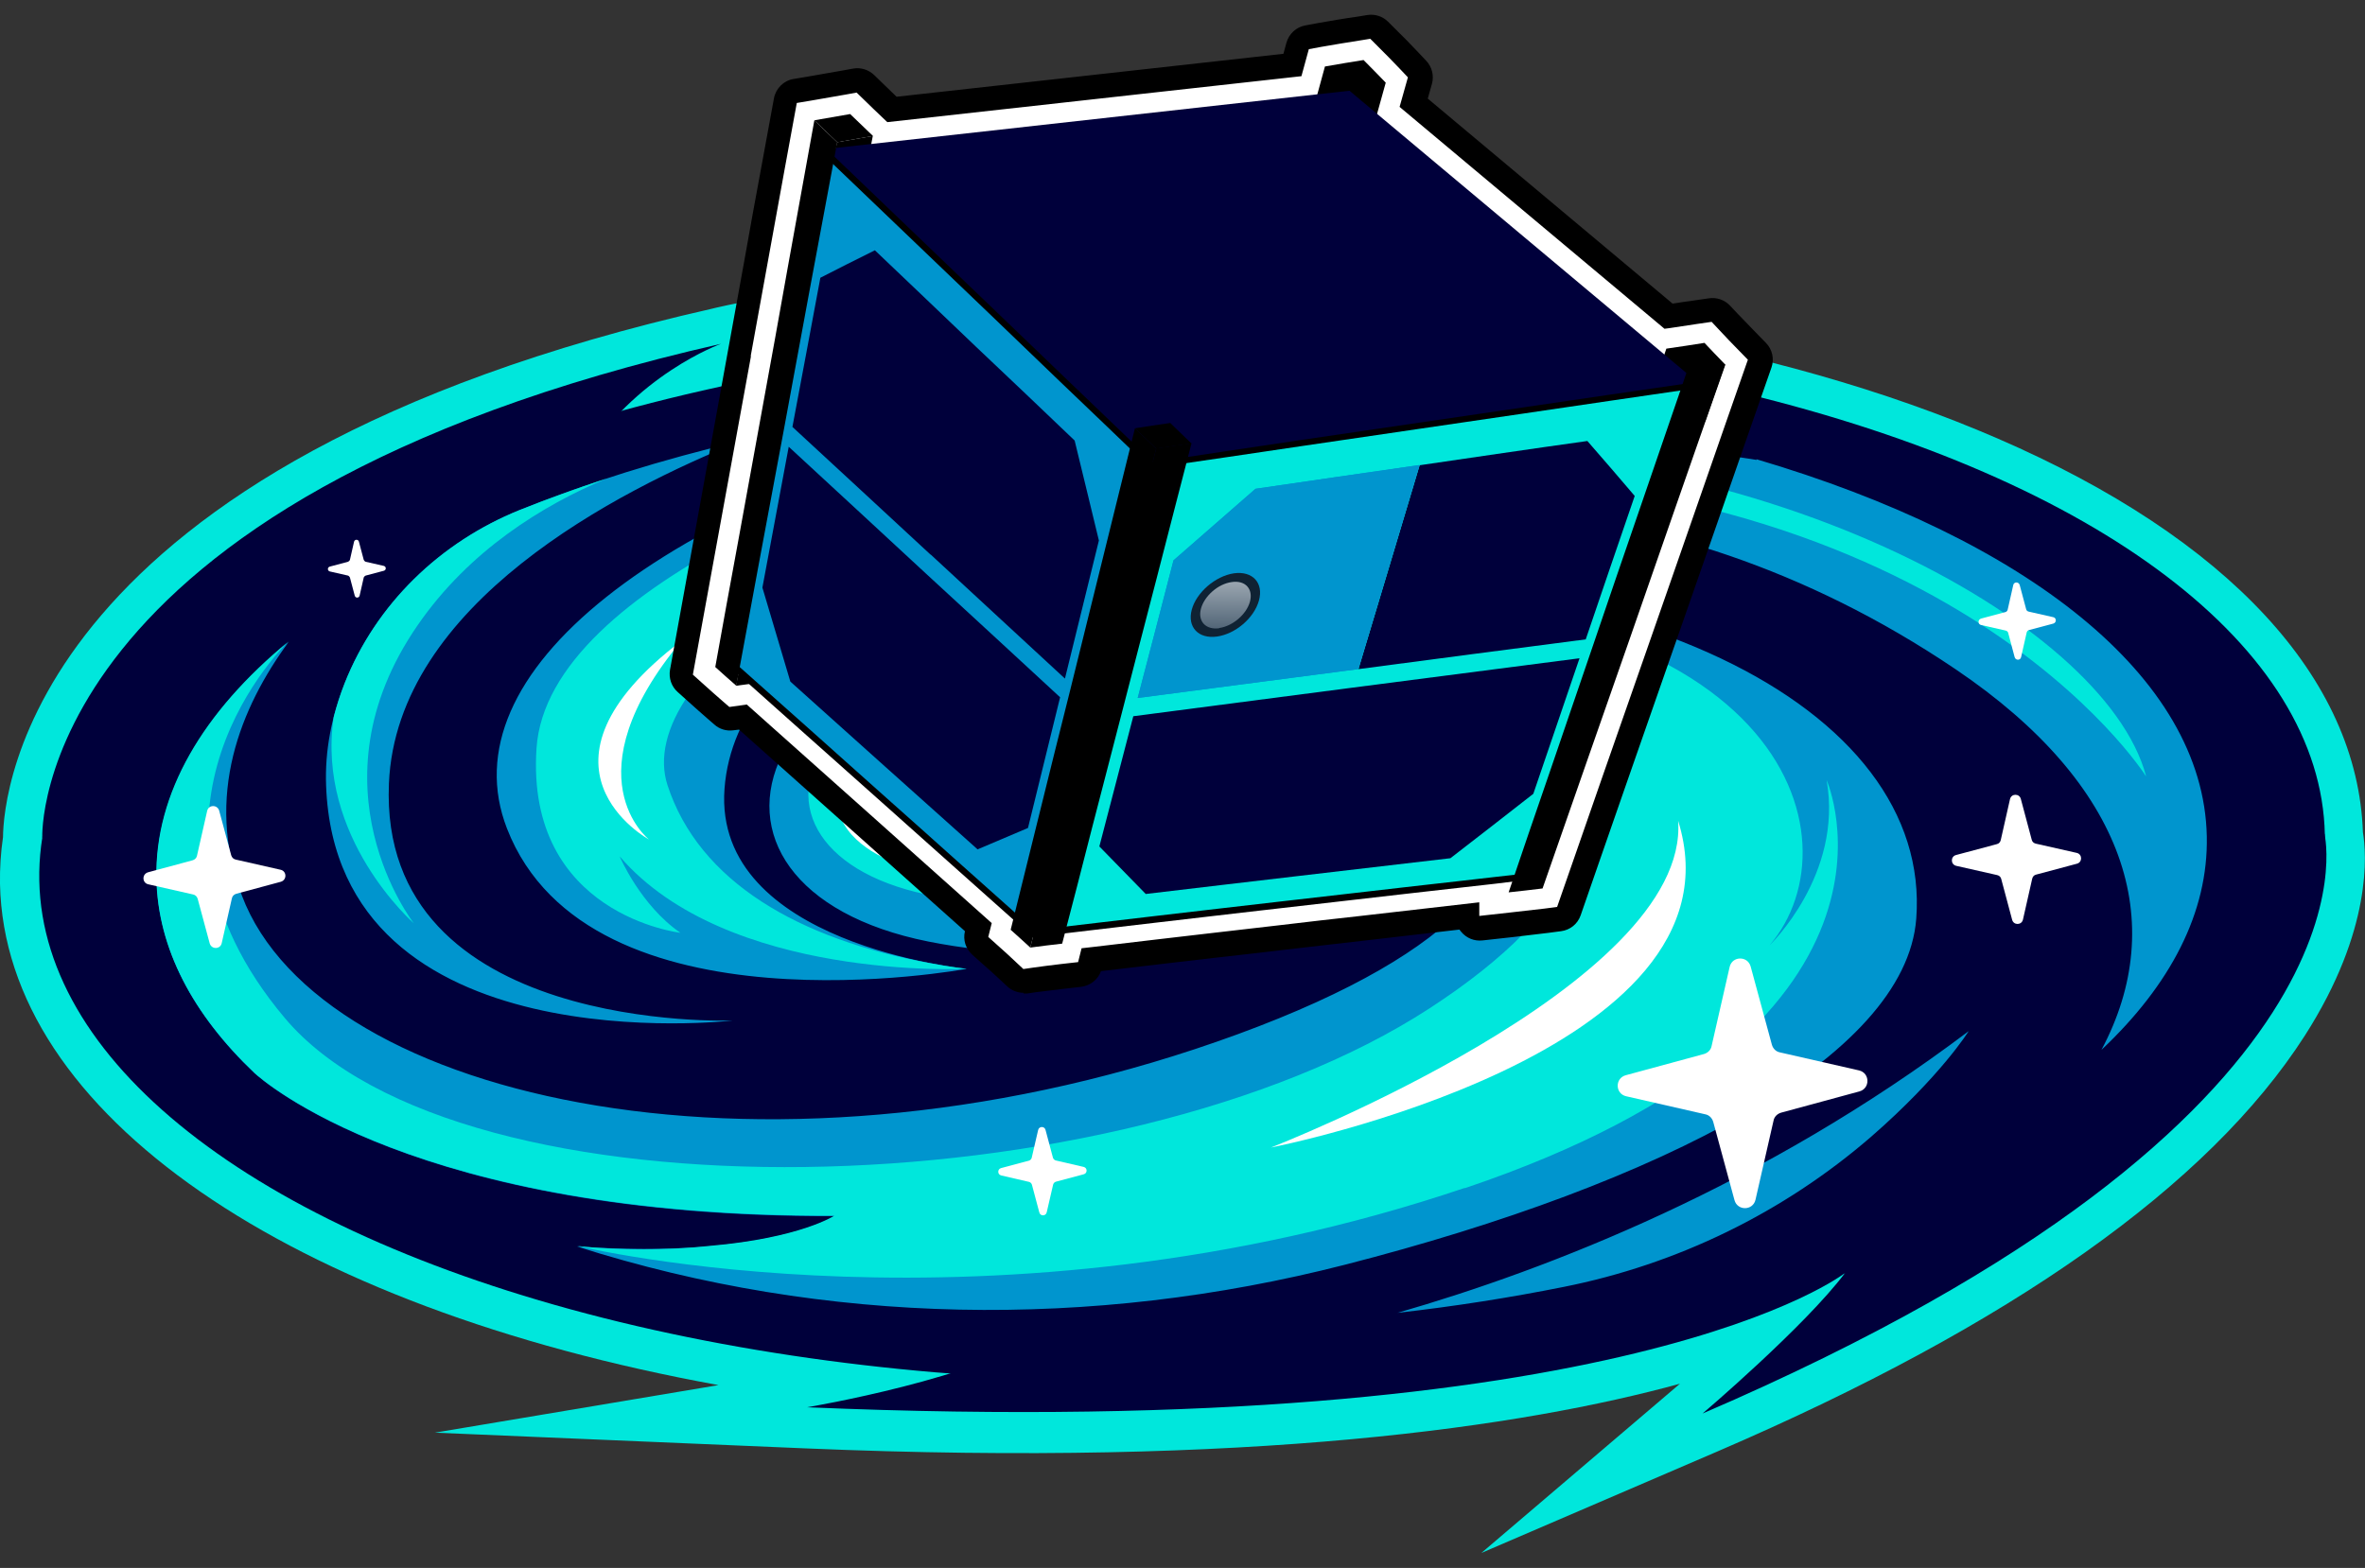
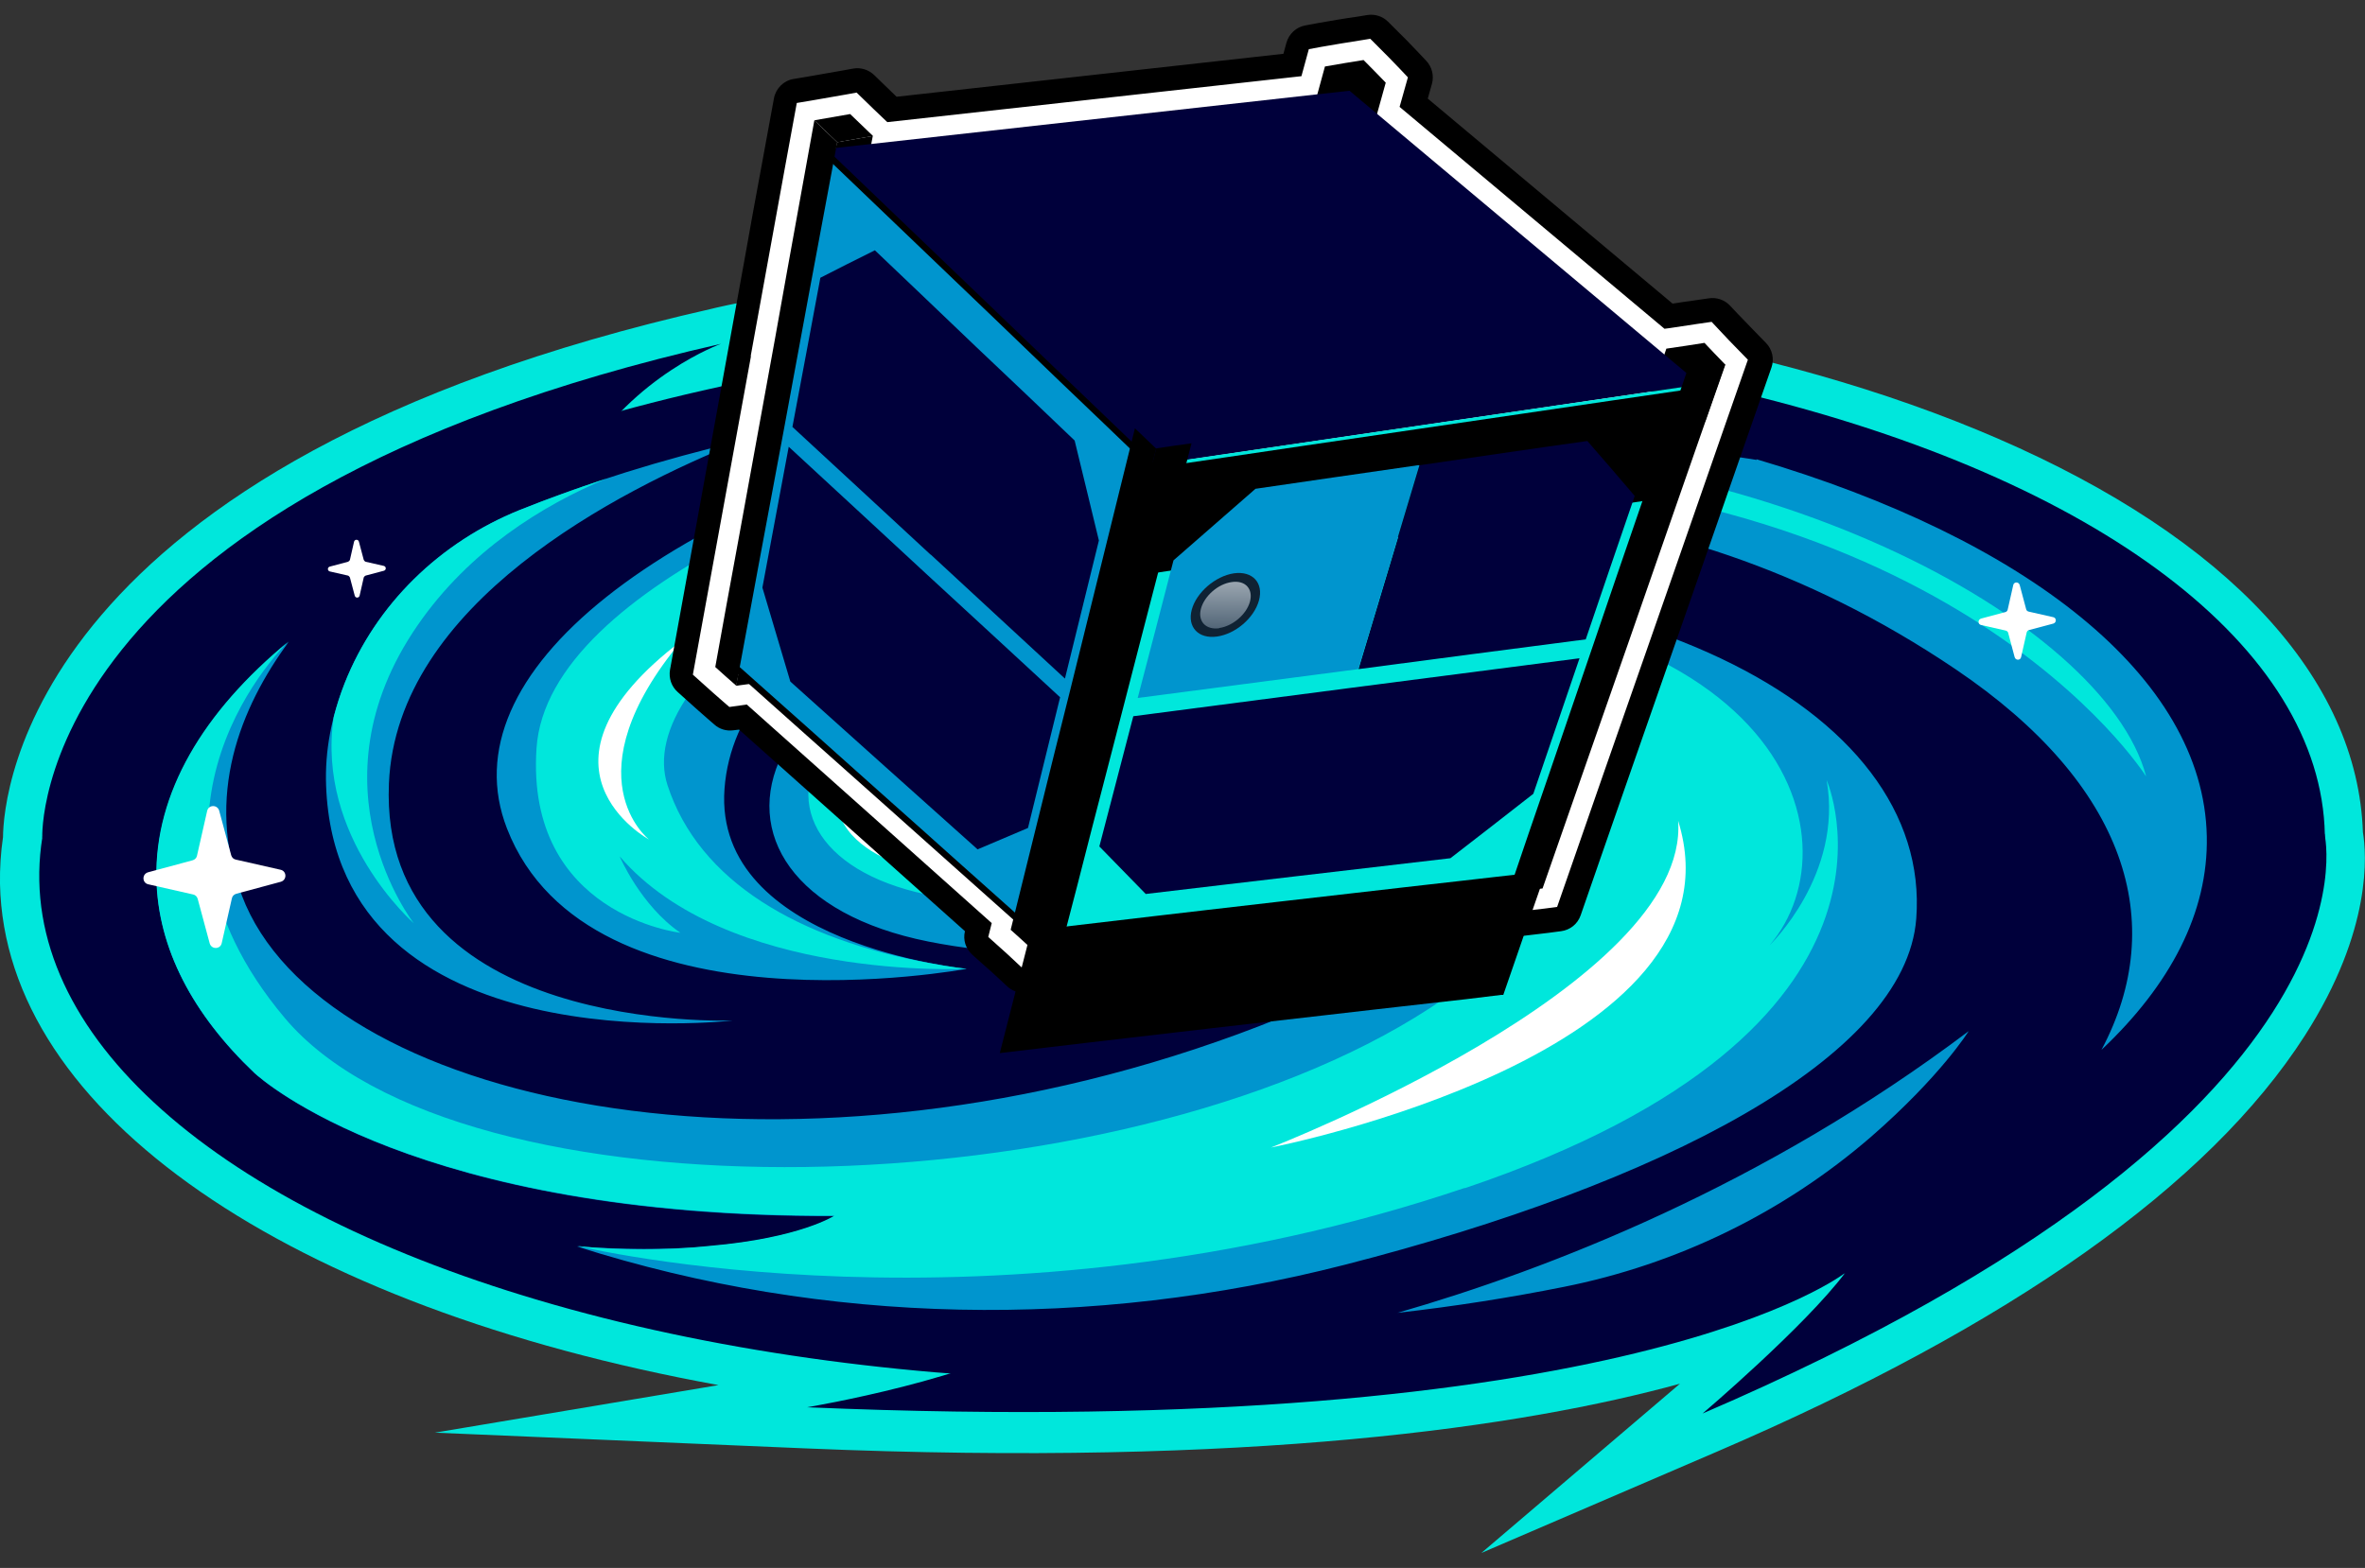
<svg xmlns="http://www.w3.org/2000/svg" id="Layer_1" data-name="Layer 1" viewBox="0 0 102.4 67.91">
  <rect x="0" y="0" width="102.4" height="67.91" fill="#333333" stroke="none" />
  <defs>
    <style>
      .cls-1, .cls-2, .cls-3 {
        fill: #0095ce;
      }

      .cls-1, .cls-4 {
        clip-rule: evenodd;
      }

      .cls-5 {
        fill: url(#linear-gradient);
      }

      .cls-6, .cls-7 {
        fill: #00e7dc;
      }

      .cls-8, .cls-9 {
        fill: #00003b;
      }

      .cls-10 {
        fill: #fff;
      }

      .cls-4 {
        fill: none;
      }

      .cls-11 {
        clip-path: url(#clippath-4);
      }

      .cls-12 {
        clip-path: url(#clippath-3);
      }

      .cls-13 {
        fill: #102233;
      }

      .cls-13, .cls-7, .cls-3, .cls-9, .cls-14 {
        fill-rule: evenodd;
      }
    </style>
    <clipPath id="clippath-3">
      <path class="cls-1" d="m61.46,20.15c-.9,3.02-1.79,5.96-2.65,8.83-3.22.42-6.4.84-9.55,1.25.51-1.95,1.03-3.94,1.55-5.96,1.17-1.02,2.35-2.05,3.55-3.1,2.35-.34,4.71-.69,7.1-1.03" />
    </clipPath>
    <clipPath id="clippath-4">
      <path class="cls-4" d="m52.79,27.2c.58-.08,1.18-.59,1.33-1.14.15-.55-.2-.94-.79-.85-.59.08-1.18.6-1.33,1.15-.15.55.21.93.79.85" />
    </clipPath>
    <linearGradient id="linear-gradient" x1="53.09" y1="-175.77" x2="53.05" y2="-180.96" gradientTransform="translate(0 -153.37) scale(1 -1)" gradientUnits="userSpaceOnUse">
      <stop offset="0" stop-color="#fff" />
      <stop offset="1" stop-color="#455a6d" />
    </linearGradient>
  </defs>
  <g>
    <path class="cls-6" d="m102.31,36.06c-.22-6.68-5.83-12.74-15.82-17.07-9.65-4.18-22.37-6.33-35.82-6.06-5.21.11-10.38.58-15.3,1.41,3.22-1.55,5.71-2.19,5.71-2.19-6.57.26-10.25,1.22-10.25,1.22C1.25,20.07.15,34.41.13,36.26c-.1.68-.14,1.36-.13,2.02.2,9.98,12.57,18.34,31.11,21.71l-12.28,2.06,16.03.68c19.34.82,31.09-.94,37.88-2.8-.08.07-.13.11-.13.11l-8.47,7.22,10.23-4.4c12.71-5.47,21.26-11.52,25.42-18,2.95-4.6,2.67-7.91,2.52-8.81Z" />
    <g>
      <path class="cls-8" d="m100.65,36.14s2.96,12.22-26.93,25.08c0,0,4.42-3.76,6.17-6.09,0,0-9.24,7.34-44.94,5.82,0,0,7.64-1.28,10.33-3.31L1.83,36.27s-.59-14.58,29.39-21.38c0,0-3.74,1.33-6.06,5.15,0,0,32.48-2.02,45.27.76s30.23,15.33,30.23,15.33Z" />
      <ellipse class="cls-8" cx="51.18" cy="37.14" rx="49.49" ry="22.65" transform="translate(-.74 1.05) rotate(-1.16)" />
      <path class="cls-2" d="m16.84,33.93c-.47,10.87,14.89,10.27,14.89,10.27,0,0-17.15,2-17.61-10.16-.06-1.53.24-3.01.8-4.44,1.36-3.45,4.15-6.13,7.58-7.51,2.91-1.17,6.13-2.18,9.61-3-5.41,2.17-14.94,7.07-15.27,14.84Zm64.18,15.3c3.01-2.62,4.22-4.57,4.22-4.57-8.88,6.7-18.17,10.31-24.73,12.2,2.48-.28,4.88-.66,7.18-1.12,4.93-.98,9.53-3.22,13.33-6.51Zm-5.47-29.46l.28.08c-.09-.03-.18-.05-.28-.08Zm.51.15c-.46-.08-16.87-2.83-32.78,1.52,0,0,6.44-3.77,17.11-4.32-3.11-.25-6.33-.35-9.63-.29h0c-1.9.04-3.79.29-5.62.76-16.87,4.35-25.78,11.61-23.19,18.29,3.55,9.14,19.91,6.08,19.91,6.08,0,0-10.99-1.06-10.49-7.8.5-6.74,10.03-10.7,18.58-11.67s21.5-2.44,34.73,6.5c7.4,5,9.24,10.97,6.31,16.48,2.98-2.81,4.63-5.95,4.56-9.25-.14-6.93-7.85-12.89-19.5-16.33Zm-25.13,5.26c-19.47,1.46-22.42,13.27-10.73,15.6,11.69,2.33,24.65-3.77,18.29-6.51-6.36-2.74-13.11-1.18-12.21.73.89,1.9,4.58,2.16,4.58,2.16-10.92,1.14-12.18-5.37.5-6.85,12.68-1.49,22.12,7.19,2.24,14.48-19.88,7.29-39.75,2.97-43.13-6.01-1.63-4.31-.05-8.15,2.03-10.98-3.71,3.06-5.79,6.57-5.72,10.26.06,3.04,1.58,5.89,4.24,8.42.3.28,6.98,6.25,25.12,6.19,0,0-2.82,1.87-11.15,1.32,10.76,3.43,22.29,3.59,33.23.79,13.66-3.5,24.29-8.95,24.75-14.99.7-9.14-12.58-16.06-32.05-14.59Z" />
      <g>
        <path class="cls-6" d="m17.92,39.99s-4.66-5.94.17-12.92c2.23-3.23,5.4-5.18,8.16-6.34-1.3.43-2.55.88-3.75,1.36-3.44,1.39-6.22,4.07-7.58,7.51-.19.48-.34.96-.47,1.45-.78,5.23,3.47,8.94,3.47,8.94Z" />
        <path class="cls-6" d="m92.92,33.61c-1.81-6.76-17.02-14.98-34.14-14.15-17.12.83-28.75,6.93-28.75,6.93,5.65-5.62,15.43-8.14,15.43-8.14-6.75,1.7-21.75,6.94-22.23,14.16s6.23,7.99,6.23,7.99c-1.73-1.19-2.63-3.31-2.63-3.31,4.65,5.41,15.02,4.87,15.02,4.87,0,0-.62-.06-1.56-.24-5.69-1.03-10.03-3.53-11.39-7.72-1.48-4.56,7.86-12.91,29.73-13.52,25.56-.71,34.28,13.13,34.28,13.13Z" />
        <path class="cls-6" d="m63.43,51.46c20.44-6.9,15.66-17.67,15.66-17.67.72,4.1-2.47,7.15-2.47,7.15,3.91-4.56.75-15.87-21.4-15.05-22.14.82-24.55,11.18-14.69,12.93,9.86,1.75,20.28-3.11,15.33-5.45-5.45-1.41-10.36-.02-9.59,1.62.89,1.9,4.58,2.16,4.58,2.16-7.23,1.7-9.44.66-10.38-1.03-.94-1.69-.08-6.78,12.87-7.6,12.96-.82,22.07,6.36,8.56,15.15-13.52,8.79-42.02,9.4-49.57.42-7.55-8.98.16-16.31.16-16.31-3.71,3.06-5.79,6.57-5.72,10.26.06,3.04,1.58,5.89,4.24,8.42.3.28,6.98,6.25,25.12,6.19,0,0-1.47.97-5.4,1.31-3.17.34-5.74,0-5.74,0,0,0,17.99,4.39,38.43-2.51Z" />
      </g>
-       <path class="cls-10" d="m75.8,41.86l.92,3.39c.05.17.18.3.35.33l3.42.78c.48.11.49.78.02.91l-3.39.92c-.17.05-.3.18-.33.35l-.78,3.42c-.11.48-.78.49-.91.02l-.92-3.39c-.05-.17-.18-.3-.35-.33l-3.42-.78c-.48-.11-.49-.78-.02-.91l3.39-.92c.17-.05.3-.18.33-.35l.78-3.42c.11-.48.78-.49.91-.02Z" />
-       <path class="cls-10" d="m87.5,34.61l.47,1.76c.02.09.09.15.18.17l1.77.4c.25.06.25.41,0,.47l-1.76.47c-.09.02-.15.09-.17.18l-.4,1.77c-.06.25-.41.25-.47,0l-.47-1.76c-.02-.09-.09-.15-.18-.17l-1.77-.4c-.25-.06-.25-.41,0-.47l1.76-.47c.09-.02.15-.09.17-.18l.4-1.77c.06-.25.41-.25.47,0Z" />
-       <path class="cls-10" d="m45.27,48.94l.32,1.2c.02.06.06.1.12.12l1.21.28c.17.04.17.28,0,.32l-1.2.32c-.06.02-.1.06-.12.12l-.28,1.21c-.04.17-.28.17-.32,0l-.32-1.2c-.02-.06-.06-.1-.12-.12l-1.21-.28c-.17-.04-.17-.28,0-.32l1.2-.32c.06-.02.1-.06.12-.12l.28-1.21c.04-.17.28-.17.32,0Z" />
      <path class="cls-10" d="m32.78,23.91l.28,1.05c.01.05.06.09.11.1l1.06.24c.15.03.15.24,0,.28l-1.05.28c-.05.01-.09.06-.1.11l-.24,1.06c-.03.15-.24.15-.28,0l-.28-1.05c-.01-.05-.06-.09-.11-.1l-1.06-.24c-.15-.03-.15-.24,0-.28l1.05-.28c.05-.01.09-.06.1-.11l.24-1.06c.03-.15.24-.15.28,0Z" />
      <path class="cls-10" d="m15.54,23.46l.21.79s.04.07.08.08l.79.18c.11.03.11.18,0,.21l-.79.21s-.07.04-.08.08l-.18.79c-.03.11-.18.11-.21,0l-.21-.79s-.04-.07-.08-.08l-.79-.18c-.11-.03-.11-.18,0-.21l.79-.21s.07-.04.08-.08l.18-.79c.03-.11.18-.11.21,0Z" />
      <path class="cls-10" d="m87.45,25.34l.28,1.05c.01.05.06.09.11.1l1.06.24c.15.03.15.24,0,.28l-1.05.28c-.05.01-.09.06-.1.11l-.24,1.06c-.03.15-.24.15-.28,0l-.28-1.05c-.01-.05-.06-.09-.11-.1l-1.06-.24c-.15-.03-.15-.24,0-.28l1.05-.28c.05-.01.09-.06.1-.11l.24-1.06c.03-.15.24-.15.28,0Z" />
      <path class="cls-10" d="m9.49,35.11l.52,1.93c.03.1.1.17.2.19l1.94.44c.27.06.28.44.01.52l-1.93.52c-.1.03-.17.1-.19.2l-.44,1.94c-.06.27-.44.28-.52.01l-.52-1.93c-.03-.1-.1-.17-.2-.19l-1.94-.44c-.27-.06-.28-.44-.01-.52l1.93-.52c.1-.03.17-.1.19-.2l.44-1.94c.06-.27.44-.28.52-.01Z" />
      <path class="cls-10" d="m47.77,23.71l.53,1.97c.03.1.1.17.2.19l1.99.45c.28.06.28.45.01.53l-1.97.53c-.1.03-.17.1-.19.2l-.45,1.99c-.06.28-.45.28-.53.01l-.53-1.97c-.03-.1-.1-.17-.2-.19l-1.99-.45c-.28-.06-.28-.45-.01-.53l1.97-.53c.1-.03.17-.1.19-.2l.45-1.99c.06-.28.45-.28.53-.01Z" />
      <path class="cls-10" d="m63.36,27.95s-10.91-2.96-20.98,1.75-1.55,8.23-1.55,8.23c0,0-6.2-.79-4.24-5.05s14.28-8.44,26.78-4.93Z" />
      <path class="cls-10" d="m72.66,35.55c.51,7.11-17.63,14.15-17.63,14.15,0,0,20.79-4.05,17.63-14.15Z" />
      <path class="cls-10" d="m29.51,27.75c-4.9,5.89-1.41,8.61-1.41,8.61,0,0-5.77-3.14,1.41-8.61Z" />
    </g>
  </g>
  <g>
    <g>
      <path class="cls-10" d="m76.07,15.19l-.38-.39s0,0,0,0c-.3-.3-.59-.61-.88-.91l-.31-.33c-.12-.12-.29-.18-.46-.16l-.62.09c-.4.06-.79.12-1.19.18l-11.03-9.24.27-.96c.05-.18,0-.37-.12-.5l-.34-.36c-.33-.34-.66-.68-.99-1.01l-.31-.31c-.12-.12-.28-.17-.45-.15l-.43.07c-.57.09-1.14.18-1.7.28l-.54.1c-.2.04-.36.18-.41.38l-.22.83-17.34,1.93c-.28-.26-.55-.53-.83-.8l-.32-.31c-.12-.12-.29-.17-.45-.14l-.44.08c-.52.09-1.03.18-1.54.27l-.6.1c-.22.04-.39.2-.42.42l-.53,2.89c-.25,1.39-.5,2.77-.75,4.13-.24,1.33-.48,2.65-.72,3.97l-2.49,13.76c-.03.18.03.36.16.48l.49.44c.26.24.52.47.79.71l.3.26c.11.1.26.14.41.12l.49-.07c1.74,1.55,3.47,3.09,5.18,4.62,1.04.93,2.07,1.85,3.1,2.77l1.91,1.71-.07.29c-.05.19.01.38.16.51l.39.35c.28.25.55.49.82.75l.3.28c.1.09.22.14.36.14.02,0,.05,0,.07,0l.41-.06c.41-.06.83-.11,1.24-.15l.71-.08c.21-.03.39-.18.44-.39l.07-.25.18-.02c.9-.11,1.8-.21,2.71-.32l2.32-.27c1.01-.12,2.02-.23,3.03-.35,1.16-.14,2.32-.27,3.49-.4l4.56-.52c0,.12.04.24.11.33.11.14.29.21.46.19l1.36-.15c.5-.06,1-.11,1.5-.17l.53-.07c.2-.02.36-.16.43-.35l.76-2.19c.4-1.16.81-2.34,1.23-3.53.64-1.83,1.29-3.69,1.95-5.58l.82-2.35c.39-1.12.78-2.25,1.18-3.39l1.28-3.68c.24-.7.49-1.41.75-2.15l.29-.83c.07-.19.02-.4-.12-.54Z" />
      <path d="m44.32,43c-.26,0-.52-.1-.71-.28l-.3-.28c-.27-.25-.54-.5-.82-.74l-.39-.35c-.29-.26-.41-.64-.32-1.02l-1.68-1.5c-1.03-.92-2.06-1.84-3.1-2.77-1.65-1.47-3.32-2.96-5-4.46l-.25.03c-.3.04-.6-.05-.82-.25l-.3-.26c-.27-.23-.53-.47-.8-.71l-.49-.44c-.27-.24-.39-.6-.33-.96l2.51-13.82c.24-1.3.47-2.6.71-3.91.24-1.36.49-2.74.75-4.13l.53-2.89c.08-.43.42-.77.85-.84l.6-.1c.51-.09,1.02-.18,1.54-.27l.44-.08c.33-.06.67.05.91.28l.32.31c.22.21.43.42.65.63l16.75-1.86.13-.48c.11-.39.43-.68.82-.75l.54-.1c.57-.1,1.14-.2,1.72-.28l.43-.07c.33-.05.66.06.89.29l.31.31c.34.33.67.67,1,1.02l.34.36c.25.26.35.65.25,1l-.18.64,10.6,8.88c.32-.05.64-.1.95-.14l.62-.09c.33-.05.67.06.91.31l.31.33c.29.3.58.6.87.9l.38.39c.28.28.37.7.24,1.07l-.29.83c-.26.74-.51,1.45-.75,2.15l-1.28,3.68c-.4,1.14-.79,2.27-1.18,3.39l-.82,2.35c-.66,1.89-1.31,3.76-1.95,5.59-.41,1.17-.81,2.33-1.21,3.48l-.78,2.25c-.13.38-.46.64-.85.69l-.53.07c-.5.06-1,.12-1.51.18l-1.36.15c-.36.04-.7-.1-.93-.38-.02-.03-.05-.06-.07-.09l-4.14.48c-1.17.13-2.33.27-3.48.4-1.02.12-2.03.24-3.04.35l-2.32.27c-.85.1-1.7.2-2.54.3-.13.37-.47.63-.86.68l-.71.08c-.41.05-.82.1-1.23.15l-.41.06s-.09,0-.14,0Zm-11.99-12.49l.18.16c1.74,1.55,3.47,3.09,5.18,4.62,1.04.93,2.07,1.85,3.1,2.77l2.15,1.92-.15.6.39.35c.28.25.56.5.83.76l.3.28.41-.06c.42-.06.83-.11,1.25-.16l.71-.08.15-.6.53-.06c.9-.11,1.8-.21,2.71-.32l2.32-.27c1.01-.12,2.02-.23,3.03-.35,1.16-.14,2.32-.27,3.49-.4l5.14-.59v.59s1.35-.15,1.35-.15c.5-.06.99-.11,1.49-.17l.53-.07.78-2.24c.4-1.15.8-2.31,1.21-3.48.64-1.83,1.29-3.69,1.95-5.58l.82-2.35c.39-1.12.78-2.25,1.18-3.39l1.28-3.68c.24-.7.49-1.41.75-2.15l.29-.83.37-.36-.37.36-.38-.39c-.3-.3-.59-.61-.88-.92l-.31-.33-.62.09c-.4.06-.79.12-1.19.18l-.23.03-11.47-9.61.36-1.28-.34-.36c-.32-.34-.65-.67-.98-1l-.31-.31-.43.07c-.57.09-1.13.18-1.69.28l-.54.1-.32,1.17-17.93,1.99-.18-.17c-.28-.27-.56-.53-.83-.8l-.32-.31-.44.08c-.52.09-1.03.18-1.55.27l-.6.1-.53,2.89c-.25,1.39-.5,2.77-.75,4.13-.24,1.31-.47,2.61-.71,3.91v.07s-2.51,13.76-2.51,13.76l.49.44c.26.23.52.47.79.7l.3.26.72-.1Z" />
    </g>
    <path class="cls-14" d="m57.37,2.88c.55-.1,1.11-.19,1.67-.28.32.32.64.65.96.98-.25.91-.51,1.82-.76,2.73-.87-.23-1.74-.47-2.61-.7.24-.91.49-1.83.74-2.74" />
    <path class="cls-14" d="m72.15,15.1c.55-.08,1.1-.16,1.65-.25.29.31.59.62.89.93-.29.84-.58,1.66-.86,2.48-.84-.23-1.68-.45-2.52-.67.28-.82.56-1.65.84-2.49" />
    <path class="cls-14" d="m31.88,29.7c.46-.06.93-.13,1.39-.19.34-1.78.69-3.59,1.04-5.43.36-1.91.74-3.84,1.11-5.81.37-1.96.76-3.95,1.14-5.98.4-2.1.81-4.24,1.23-6.4-.52.09-1.03.18-1.55.27-.4,2.16-.8,4.29-1.19,6.38-.37,2.02-.74,4-1.1,5.96-.36,1.96-.73,3.89-1.08,5.79-.34,1.83-.67,3.64-1,5.41" />
    <polygon class="cls-9" points="49.88 20.14 35.62 6.47 58.43 3.93 73.61 16.65 49.88 20.14" />
    <g>
      <path class="cls-7" d="m44.76,40.44c1.73-.2,3.47-.41,5.22-.61,1.77-.21,3.55-.41,5.35-.62,1.79-.21,3.59-.42,5.4-.62,1.83-.21,3.68-.42,5.54-.64.56-1.62,1.12-3.26,1.7-4.93.6-1.73,1.2-3.47,1.81-5.25,1.24-3.59,2.52-7.3,3.84-11.12-4.08.59-8.11,1.19-12.09,1.77-3.93.58-7.81,1.15-11.65,1.71-.47,1.84-.93,3.66-1.38,5.46-.44,1.74-.87,3.45-1.29,5.13-.43,1.69-.85,3.36-1.27,5.01-.4,1.59-.8,3.16-1.19,4.7" />
-       <path d="m44.57,40.6l.05-.19c.23-.9.45-1.8.68-2.71l.5-1.99c.2-.79.4-1.58.6-2.38.22-.87.44-1.74.66-2.62l1.29-5.13c.45-1.8.91-3.61,1.38-5.46l.02-.09h.09c2.16-.33,4.34-.65,6.54-.98,1.69-.25,3.4-.5,5.11-.75l4.43-.65c2.53-.37,5.08-.75,7.65-1.12l.23-.03-4.61,13.35c-.37,1.09-.75,2.16-1.11,3.23-.36,1.04-.72,2.07-1.07,3.1l-.66,1.91h-.09c-1.03.13-2.05.25-3.07.36-.83.09-1.65.19-2.47.28l-2,.23c-1.14.13-2.27.26-3.4.39-1.02.12-2.03.23-3.03.35-.77.09-1.55.18-2.32.27-1.08.13-2.16.25-3.23.38l-2.19.26Zm5.42-20.33c-.46,1.81-.91,3.6-1.36,5.36l-1.29,5.13c-.22.88-.44,1.75-.66,2.62-.2.8-.4,1.59-.6,2.38l-.5,1.99c-.21.85-.43,1.69-.64,2.52l1.79-.21c1.07-.13,2.15-.25,3.23-.38.77-.09,1.54-.18,2.32-.27,1.01-.12,2.02-.23,3.03-.35,1.13-.13,2.26-.26,3.4-.39l2-.23c.82-.09,1.64-.19,2.47-.28.99-.11,1.98-.23,2.98-.34l.6-1.75c.35-1.02.71-2.05,1.07-3.1.37-1.07.74-2.14,1.11-3.23l4.46-12.92c-2.49.36-4.97.73-7.43,1.09l-4.43.65c-1.71.25-3.41.5-5.11.75-2.16.32-4.31.64-6.45.95Z" />
+       <path d="m44.57,40.6l.05-.19c.23-.9.45-1.8.68-2.71l.5-1.99l1.29-5.13c.45-1.8.91-3.61,1.38-5.46l.02-.09h.09c2.16-.33,4.34-.65,6.54-.98,1.69-.25,3.4-.5,5.11-.75l4.43-.65c2.53-.37,5.08-.75,7.65-1.12l.23-.03-4.61,13.35c-.37,1.09-.75,2.16-1.11,3.23-.36,1.04-.72,2.07-1.07,3.1l-.66,1.91h-.09c-1.03.13-2.05.25-3.07.36-.83.09-1.65.19-2.47.28l-2,.23c-1.14.13-2.27.26-3.4.39-1.02.12-2.03.23-3.03.35-.77.09-1.55.18-2.32.27-1.08.13-2.16.25-3.23.38l-2.19.26Zm5.42-20.33c-.46,1.81-.91,3.6-1.36,5.36l-1.29,5.13c-.22.88-.44,1.75-.66,2.62-.2.8-.4,1.59-.6,2.38l-.5,1.99c-.21.85-.43,1.69-.64,2.52l1.79-.21c1.07-.13,2.15-.25,3.23-.38.77-.09,1.54-.18,2.32-.27,1.01-.12,2.02-.23,3.03-.35,1.13-.13,2.26-.26,3.4-.39l2-.23c.82-.09,1.64-.19,2.47-.28.99-.11,1.98-.23,2.98-.34l.6-1.75c.35-1.02.71-2.05,1.07-3.1.37-1.07.74-2.14,1.11-3.23l4.46-12.92c-2.49.36-4.97.73-7.43,1.09l-4.43.65c-1.71.25-3.41.5-5.11.75-2.16.32-4.31.64-6.45.95Z" />
    </g>
    <path class="cls-9" d="m68.66,27.69c.69-2.04,1.4-4.11,2.12-6.21-.68-.8-1.36-1.59-2.05-2.38-2.44.34-4.86.7-7.26,1.05-.9,3.02-1.79,5.96-2.65,8.83,3.25-.43,6.53-.86,9.85-1.29m-19.07,11.03c2.16-.26,4.34-.51,6.53-.77,2.2-.26,4.43-.52,6.67-.78,1.19-.92,2.39-1.85,3.59-2.79.66-1.93,1.32-3.87,2-5.87-3.31.43-6.58.85-9.81,1.27-3.2.42-6.37.83-9.51,1.24-.5,1.91-.99,3.79-1.47,5.64.67.69,1.34,1.37,2,2.05Z" />
    <g>
-       <path class="cls-3" d="m61.46,20.15c-.9,3.02-1.79,5.96-2.65,8.83-3.22.42-6.4.84-9.55,1.25.51-1.95,1.03-3.94,1.55-5.96,1.17-1.02,2.35-2.05,3.55-3.1,2.35-.34,4.71-.69,7.1-1.03" />
      <g class="cls-12">
        <rect class="cls-2" x="49.26" y="20.15" width="12.2" height="10.08" />
      </g>
    </g>
    <path class="cls-13" d="m52.69,27.57c.8-.11,1.61-.8,1.82-1.56.21-.76-.27-1.29-1.08-1.18-.81.12-1.63.83-1.83,1.58-.2.75.29,1.27,1.09,1.16" />
    <g class="cls-11">
      <rect class="cls-5" x="51.85" y="25.13" width="2.42" height="2.15" />
    </g>
    <path class="cls-14" d="m65.31,38.65c.49-.05.98-.11,1.48-.17.6-1.71,1.2-3.45,1.82-5.22.64-1.83,1.29-3.69,1.95-5.58.66-1.89,1.32-3.8,2-5.75.7-2.02,1.42-4.07,2.15-6.15-.55.08-1.1.17-1.65.25-.71,2.08-1.41,4.12-2.1,6.12-.67,1.94-1.32,3.85-1.96,5.73-.64,1.88-1.28,3.74-1.9,5.56-.61,1.76-1.2,3.5-1.78,5.21" />
    <g>
      <path class="cls-3" d="m44.76,40.44c-2.14-1.91-4.31-3.85-6.49-5.79-2.21-1.97-4.46-3.97-6.72-5.99.31-1.68.63-3.4.94-5.13.33-1.8.66-3.61,1-5.46.69-3.74,1.4-7.6,2.13-11.59,2.45,2.35,4.87,4.67,7.26,6.96,2.36,2.26,4.69,4.51,7,6.72-.47,1.84-.93,3.66-1.38,5.46-.44,1.74-.87,3.45-1.29,5.13-.43,1.69-.85,3.36-1.27,5.01-.4,1.59-.8,3.16-1.19,4.7" />
      <path d="m44.84,40.69l-.17-.15c-1.13-1.01-2.27-2.03-3.42-3.05-1.02-.91-2.05-1.83-3.08-2.75-2.21-1.97-4.46-3.97-6.72-5.99l-.06-.05v-.08c.16-.79.31-1.59.45-2.39.17-.91.34-1.82.5-2.74.2-1.11.41-2.22.61-3.35l.39-2.12c.62-3.37,1.26-6.85,1.91-10.42l.26-1.41,7.45,7.14c1.04,1,2.07,1.99,3.1,2.98,1.31,1.26,2.61,2.5,3.9,3.74l.06.06-.02.08c-.47,1.84-.93,3.66-1.38,5.45l-1.29,5.13c-.22.88-.44,1.75-.66,2.62-.2.8-.4,1.59-.6,2.38l-.5,1.99c-.23.91-.46,1.82-.68,2.71l-.06.22Zm-13.14-12.09c2.25,2,4.47,3.98,6.66,5.94,1.03.92,2.06,1.83,3.08,2.75,1.09.97,2.17,1.94,3.25,2.9.21-.82.42-1.65.63-2.49l.5-1.99c.2-.79.4-1.58.6-2.38.22-.87.44-1.74.66-2.62l1.29-5.13c.44-1.77.9-3.56,1.36-5.38-1.27-1.22-2.55-2.45-3.84-3.68-1.03-.99-2.06-1.98-3.1-2.98l-7.08-6.78-.17.91c-.66,3.57-1.3,7.05-1.91,10.42l-.39,2.12c-.21,1.12-.41,2.24-.61,3.35-.17.92-.34,1.83-.5,2.74-.14.78-.29,1.55-.43,2.31Z" />
    </g>
    <path class="cls-9" d="m40.3,24.02c1.95,1.81,3.89,3.59,5.81,5.37.48-1.96.97-3.96,1.47-5.98-.35-1.43-.69-2.87-1.05-4.33-1.41-1.35-2.84-2.71-4.28-4.07-1.45-1.39-2.91-2.78-4.37-4.17-.79.39-1.58.79-2.36,1.19-.41,2.19-.81,4.35-1.21,6.46,2.01,1.86,4.01,3.7,5.98,5.53m2.03,12.76c-1.33-1.19-2.67-2.39-4.01-3.59-1.35-1.21-2.72-2.44-4.09-3.67-.4-1.35-.8-2.7-1.21-4.07.37-1.99.75-4.02,1.14-6.1,2.01,1.86,4,3.69,5.96,5.51,1.95,1.8,3.88,3.57,5.79,5.34-.47,1.92-.93,3.8-1.39,5.66-.73.31-1.46.62-2.19.93Z" />
    <path class="cls-14" d="m31.88,29.7c-.31-.27-.61-.54-.91-.81.32-1.79.65-3.6.99-5.44.35-1.91.7-3.85,1.06-5.83.36-1.96.72-3.96,1.08-5.99.38-2.1.77-4.25,1.16-6.42.33.32.66.64.99.95-.4,2.16-.8,4.29-1.19,6.38-.37,2.02-.74,4-1.1,5.96-.36,1.96-.73,3.89-1.08,5.79-.34,1.83-.67,3.64-1,5.41" />
    <path class="cls-14" d="m44.61,41.04c.46-.06.92-.12,1.38-.17.43-1.64.86-3.31,1.29-5,.45-1.75.92-3.53,1.38-5.33.46-1.8.94-3.63,1.42-5.49.49-1.92,1-3.87,1.51-5.85-.51.07-1.02.14-1.53.22-.5,1.97-.99,3.92-1.47,5.83-.46,1.85-.92,3.68-1.38,5.47-.46,1.8-.91,3.57-1.34,5.32-.42,1.69-.85,3.35-1.26,4.99" />
    <path class="cls-14" d="m44.61,41.04c-.28-.26-.56-.51-.85-.77.41-1.65.82-3.32,1.24-5.01.43-1.76.88-3.54,1.33-5.34.45-1.81.9-3.64,1.36-5.5.47-1.92.96-3.88,1.45-5.87.3.29.61.58.92.88-.5,1.97-.99,3.92-1.47,5.83-.46,1.85-.92,3.68-1.38,5.47-.46,1.8-.91,3.57-1.34,5.32-.42,1.69-.85,3.35-1.26,4.99" />
    <path class="cls-14" d="m36.25,6.16c-.33-.32-.66-.63-.99-.95.52-.09,1.03-.18,1.55-.27.33.32.66.63.99.95-.52.09-1.03.18-1.55.27" />
-     <path class="cls-14" d="m50.06,19.43c-.3-.29-.61-.59-.92-.88.51-.08,1.02-.16,1.53-.23.31.3.61.59.92.89-.51.07-1.02.14-1.53.22" />
  </g>
</svg>